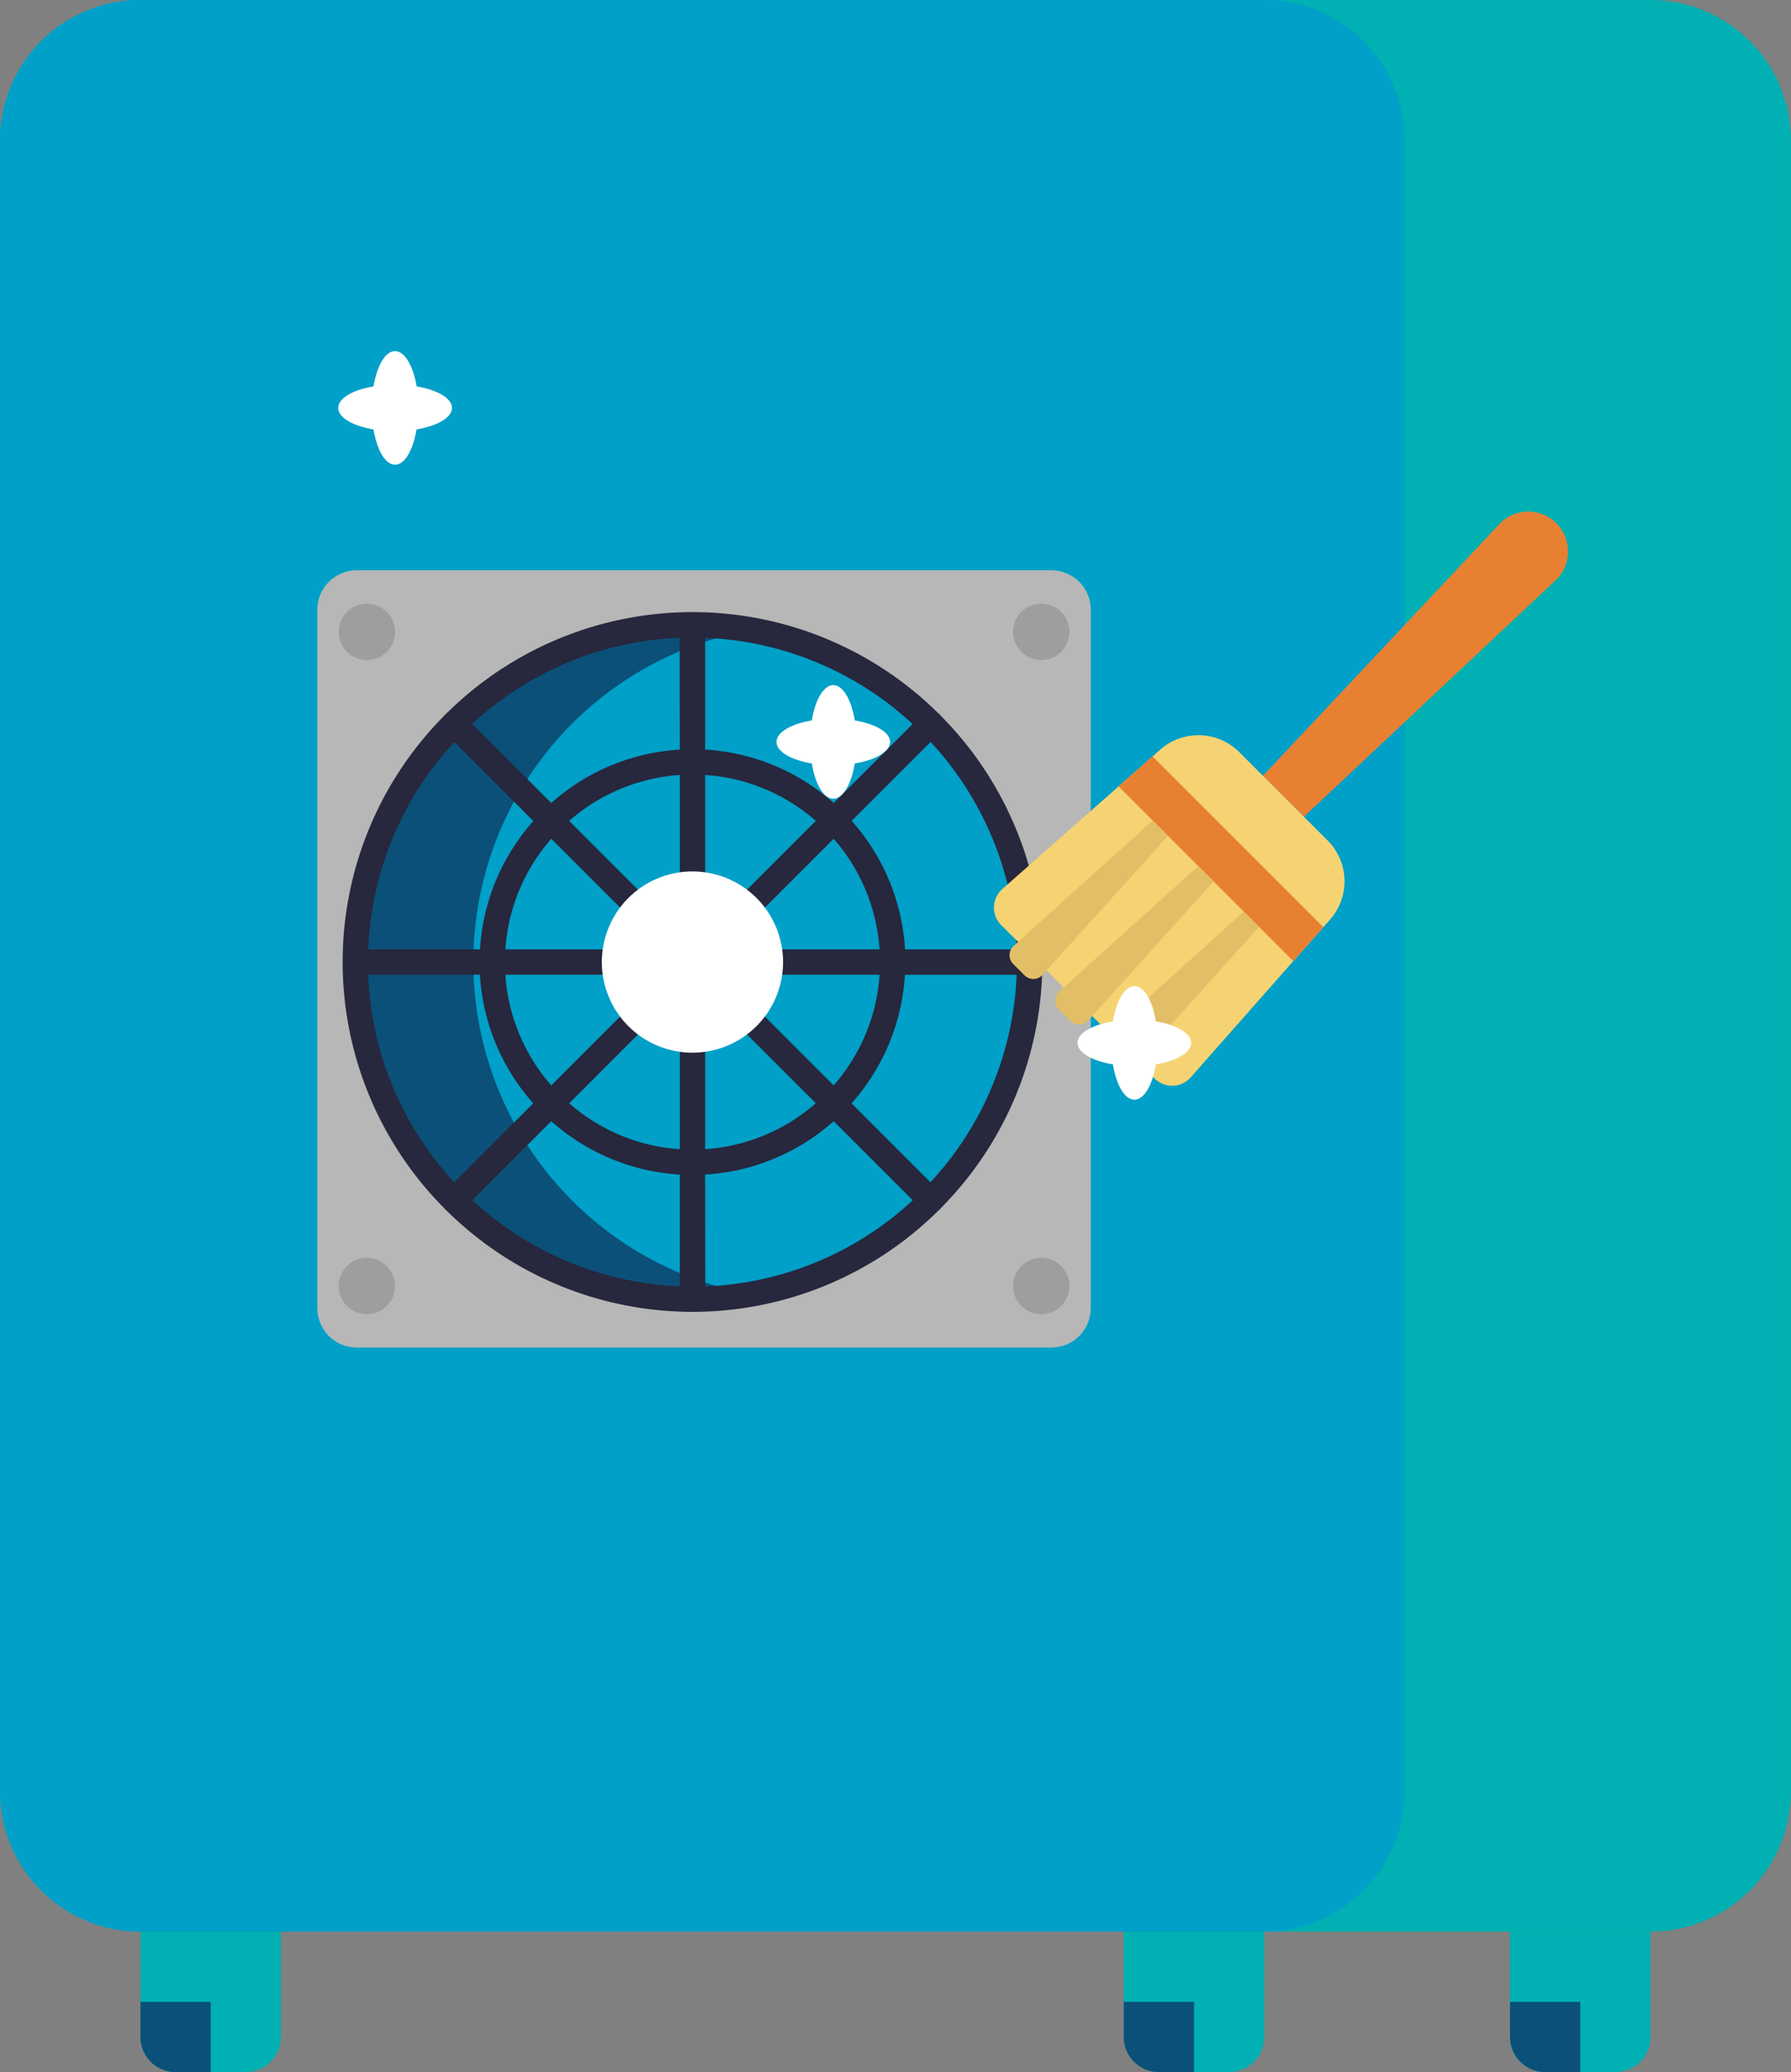
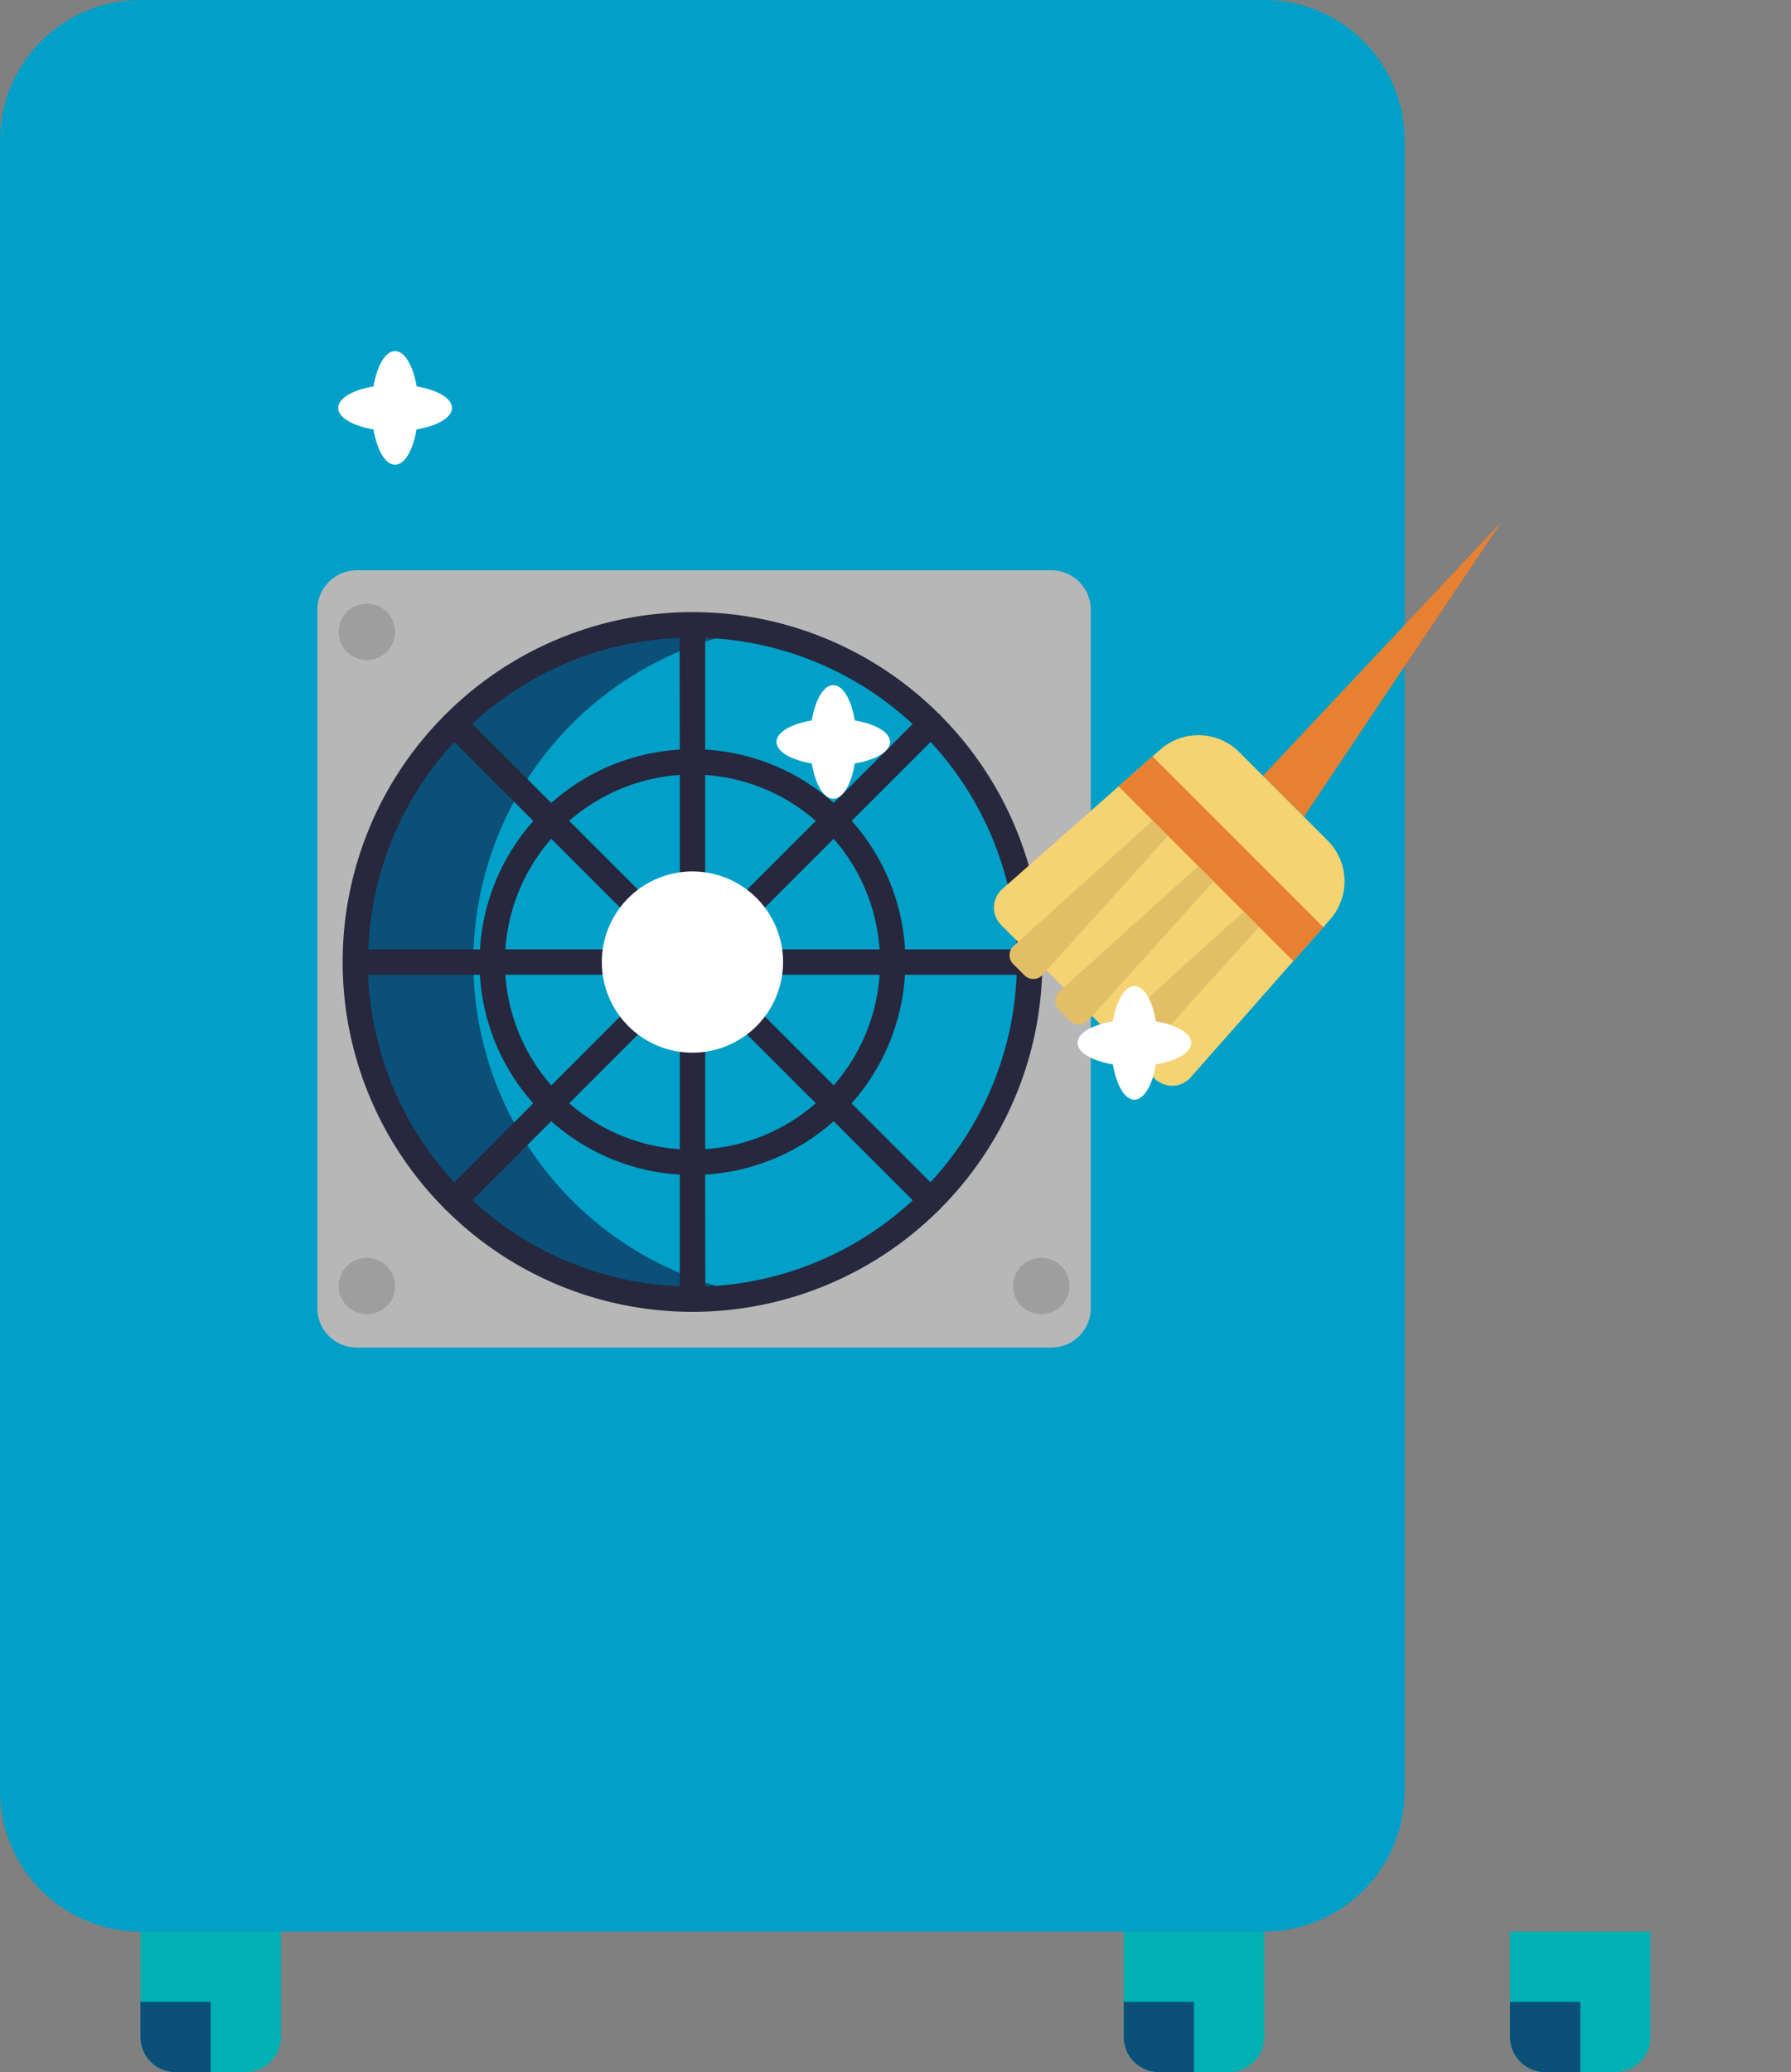
<svg xmlns="http://www.w3.org/2000/svg" width="56.116" height="64.918" viewBox="0 0 56.116 64.918">
  <rect x="0" y="0" width="56.116" height="64.918" fill="#808080" stroke="none" />
  <defs>
    <clipPath id="a">
      <rect width="39.216" height="31.219" fill="none" />
    </clipPath>
  </defs>
  <g transform="translate(-1163.728 -1759)">
    <g transform="translate(1163.728 1759)">
-       <path d="M51.714,60.517H4.4a4.4,4.4,0,0,1-4.4-4.4V4.4A4.4,4.4,0,0,1,4.4,0H51.714a4.4,4.4,0,0,1,4.4,4.4V56.116a4.4,4.4,0,0,1-4.4,4.4" fill="#00b0b2" />
      <path d="M9.7,92.4H7.5a1.1,1.1,0,0,1-1.1-1.1V88h4.4v3.3a1.1,1.1,0,0,1-1.1,1.1" transform="translate(-1.999 -27.483)" fill="#00b0b2" />
      <path d="M54.5,92.4H52.3a1.1,1.1,0,0,1-1.1-1.1V88h4.4v3.3a1.1,1.1,0,0,1-1.1,1.1" transform="translate(-15.99 -27.483)" fill="#00b0b2" />
      <path d="M72.1,92.4H69.9a1.1,1.1,0,0,1-1.1-1.1V88h4.4v3.3a1.1,1.1,0,0,1-1.1,1.1" transform="translate(-21.487 -27.483)" fill="#00b0b2" />
      <path d="M8.6,93.4H7.5a1.1,1.1,0,0,1-1.1-1.1V91.2H8.6Z" transform="translate(-1.999 -28.482)" fill="#0a5078" />
      <path d="M53.4,93.4H52.3a1.1,1.1,0,0,1-1.1-1.1V91.2h2.2Z" transform="translate(-15.99 -28.482)" fill="#0a5078" />
      <path d="M71,93.4H69.9a1.1,1.1,0,0,1-1.1-1.1V91.2H71Z" transform="translate(-21.487 -28.482)" fill="#0a5078" />
      <path d="M39.611,0H4.4A4.406,4.406,0,0,0,0,4.4V56.116a4.406,4.406,0,0,0,4.4,4.4h35.21a4.406,4.406,0,0,0,4.4-4.4V4.4a4.406,4.406,0,0,0-4.4-4.4" fill="#00a0c8" />
    </g>
    <g transform="translate(1173.671 1770)">
      <g clip-path="url(#a)">
        <path d="M23,52H1.233A1.234,1.234,0,0,1,0,50.768V28.884A1.234,1.234,0,0,1,1.233,27.65H23a1.234,1.234,0,0,1,1.233,1.234V50.768A1.234,1.234,0,0,1,23,52" transform="translate(0 -20.782)" fill="#b7b7b7" />
        <path d="M4.785,45.1A10.565,10.565,0,1,0,15.35,34.531,10.565,10.565,0,0,0,4.785,45.1" transform="translate(-3.596 -25.954)" fill="#00a0c8" />
        <path d="M17.2,55.5a10.566,10.566,0,1,1,0-20.807,10.567,10.567,0,0,0,0,20.807" transform="translate(-3.596 -25.954)" fill="#0a5078" />
        <path d="M2.694,32.742a.883.883,0,1,0,.883-.883.883.883,0,0,0-.883.883" transform="translate(-2.025 -23.946)" fill="#9e9e9e" />
-         <path d="M87.765,32.742a.883.883,0,1,0,.883-.883.883.883,0,0,0-.883.883" transform="translate(-65.966 -23.946)" fill="#9e9e9e" />
        <path d="M2.694,115.256a.883.883,0,1,0,.883-.883.883.883,0,0,0-.883.883" transform="translate(-2.025 -85.965)" fill="#9e9e9e" />
        <path d="M87.765,115.256a.883.883,0,1,0,.883-.883.883.883,0,0,0-.883.883" transform="translate(-65.966 -85.965)" fill="#9e9e9e" />
        <path d="M21.939,51.6a10.941,10.941,0,0,0,0-15.413.374.374,0,0,0-.036-.044.393.393,0,0,0-.044-.036,10.942,10.942,0,0,0-15.414,0,.28.28,0,0,0-.08.08,10.942,10.942,0,0,0,0,15.412.375.375,0,0,0,.037.045.4.4,0,0,0,.045.037,10.942,10.942,0,0,0,15.411,0,.393.393,0,0,0,.045-.037.388.388,0,0,0,.037-.045M3.991,44.293h3.5a6.642,6.642,0,0,0,1.672,4.028L6.69,50.8a10.131,10.131,0,0,1-2.7-6.5M6.69,37l2.477,2.477A6.642,6.642,0,0,0,7.494,43.5h-3.5A10.132,10.132,0,0,1,6.69,37m17.622,6.5h-3.5a6.64,6.64,0,0,0-1.672-4.028L21.613,37a10.132,10.132,0,0,1,2.7,6.5m-9.764-5.466a5.849,5.849,0,0,1,3.467,1.439l-3.467,3.467Zm-.793,4.906-3.467-3.467a5.849,5.849,0,0,1,3.467-1.439Zm-.56.56H8.289a5.85,5.85,0,0,1,1.439-3.467Zm0,.792L9.728,47.76a5.849,5.849,0,0,1-1.439-3.467Zm.56.56V49.76a5.852,5.852,0,0,1-3.467-1.439Zm.793,0,3.467,3.467a5.852,5.852,0,0,1-3.467,1.439Zm.56-.56h4.906a5.849,5.849,0,0,1-1.439,3.467Zm0-.792,3.467-3.467A5.85,5.85,0,0,1,20.013,43.5Zm3.468-4.589a6.642,6.642,0,0,0-4.028-1.672v-3.5a10.131,10.131,0,0,1,6.5,2.7ZM13.755,37.24a6.642,6.642,0,0,0-4.028,1.672L7.25,36.436a10.131,10.131,0,0,1,6.5-2.7ZM9.727,48.882a6.641,6.641,0,0,0,4.028,1.672v3.5a10.131,10.131,0,0,1-6.5-2.7Zm4.821,1.672a6.64,6.64,0,0,0,4.028-1.672l2.477,2.477a10.131,10.131,0,0,1-6.5,2.7Zm4.588-2.232a6.64,6.64,0,0,0,1.672-4.028h3.5a10.131,10.131,0,0,1-2.7,6.5Z" transform="translate(-2.398 -24.755)" fill="#27273d" />
        <path d="M35.889,68.474a2.839,2.839,0,1,0,2.839-2.839,2.839,2.839,0,0,0-2.839,2.839" transform="translate(-26.975 -49.333)" fill="#fff" />
-         <path d="M120.569,29.718l-1.283-1.283,7.458-7.939a1.248,1.248,0,0,1,1.764,1.764Z" transform="translate(-89.658 -15.13)" fill="#e88032" />
+         <path d="M120.569,29.718l-1.283-1.283,7.458-7.939Z" transform="translate(-89.658 -15.13)" fill="#e88032" />
        <path d="M90.389,59.2l-4.808-4.808a.775.775,0,0,1,.035-1.129l3.641-3.214,1.065-.94.241-.213a1.81,1.81,0,0,1,2.476.077l2.769,2.769a1.81,1.81,0,0,1,.077,2.476l-.213.241-.941,1.064-3.214,3.641a.775.775,0,0,1-1.129.035" transform="translate(-64.154 -36.41)" fill="#f6d372" />
        <path d="M106.544,57.535l-5.476-5.476,1.065-.94,5.351,5.351Z" transform="translate(-75.965 -38.423)" fill="#e88032" />
        <path d="M87.8,64.064l-.354-.354a.391.391,0,0,1,.027-.578l4.34-3.916.481.481-3.916,4.34a.391.391,0,0,1-.578.027" transform="translate(-65.643 -44.508)" fill="#e2bf66" />
        <path d="M93.546,69.806l-.354-.354a.391.391,0,0,1,.027-.578l4.34-3.916.481.481-3.916,4.34a.391.391,0,0,1-.578.027" transform="translate(-69.959 -48.824)" fill="#e2bf66" />
        <path d="M99.288,75.548l-.354-.354a.391.391,0,0,1,.027-.578L103.3,70.7l.481.481-3.916,4.34a.391.391,0,0,1-.578.027" transform="translate(-74.275 -53.139)" fill="#e2bf66" />
        <path d="M6.2,1.78c0-.3-.457-.565-1.106-.674C4.98.457,4.72,0,4.415,0S3.85.457,3.741,1.106c-.649.109-1.106.369-1.106.674s.457.565,1.106.674c.109.649.37,1.106.674,1.106s.565-.457.674-1.106C5.738,2.345,6.2,2.085,6.2,1.78" transform="translate(-1.981)" fill="#fff" />
        <path d="M61.478,43.9c0-.3-.457-.565-1.106-.674-.109-.649-.369-1.106-.674-1.106s-.565.457-.674,1.106c-.649.109-1.106.369-1.106.674s.457.565,1.106.674c.109.649.37,1.106.674,1.106s.565-.457.674-1.106c.649-.109,1.106-.369,1.106-.674" transform="translate(-43.532 -31.655)" fill="#fff" />
        <path d="M99.462,81.871c0-.3-.457-.565-1.106-.674-.109-.649-.369-1.106-.674-1.106s-.565.457-.674,1.106c-.649.109-1.106.369-1.106.674s.457.565,1.106.674c.109.649.37,1.106.674,1.106s.565-.457.674-1.106c.649-.109,1.106-.369,1.106-.674" transform="translate(-72.082 -60.198)" fill="#fff" />
      </g>
    </g>
  </g>
</svg>